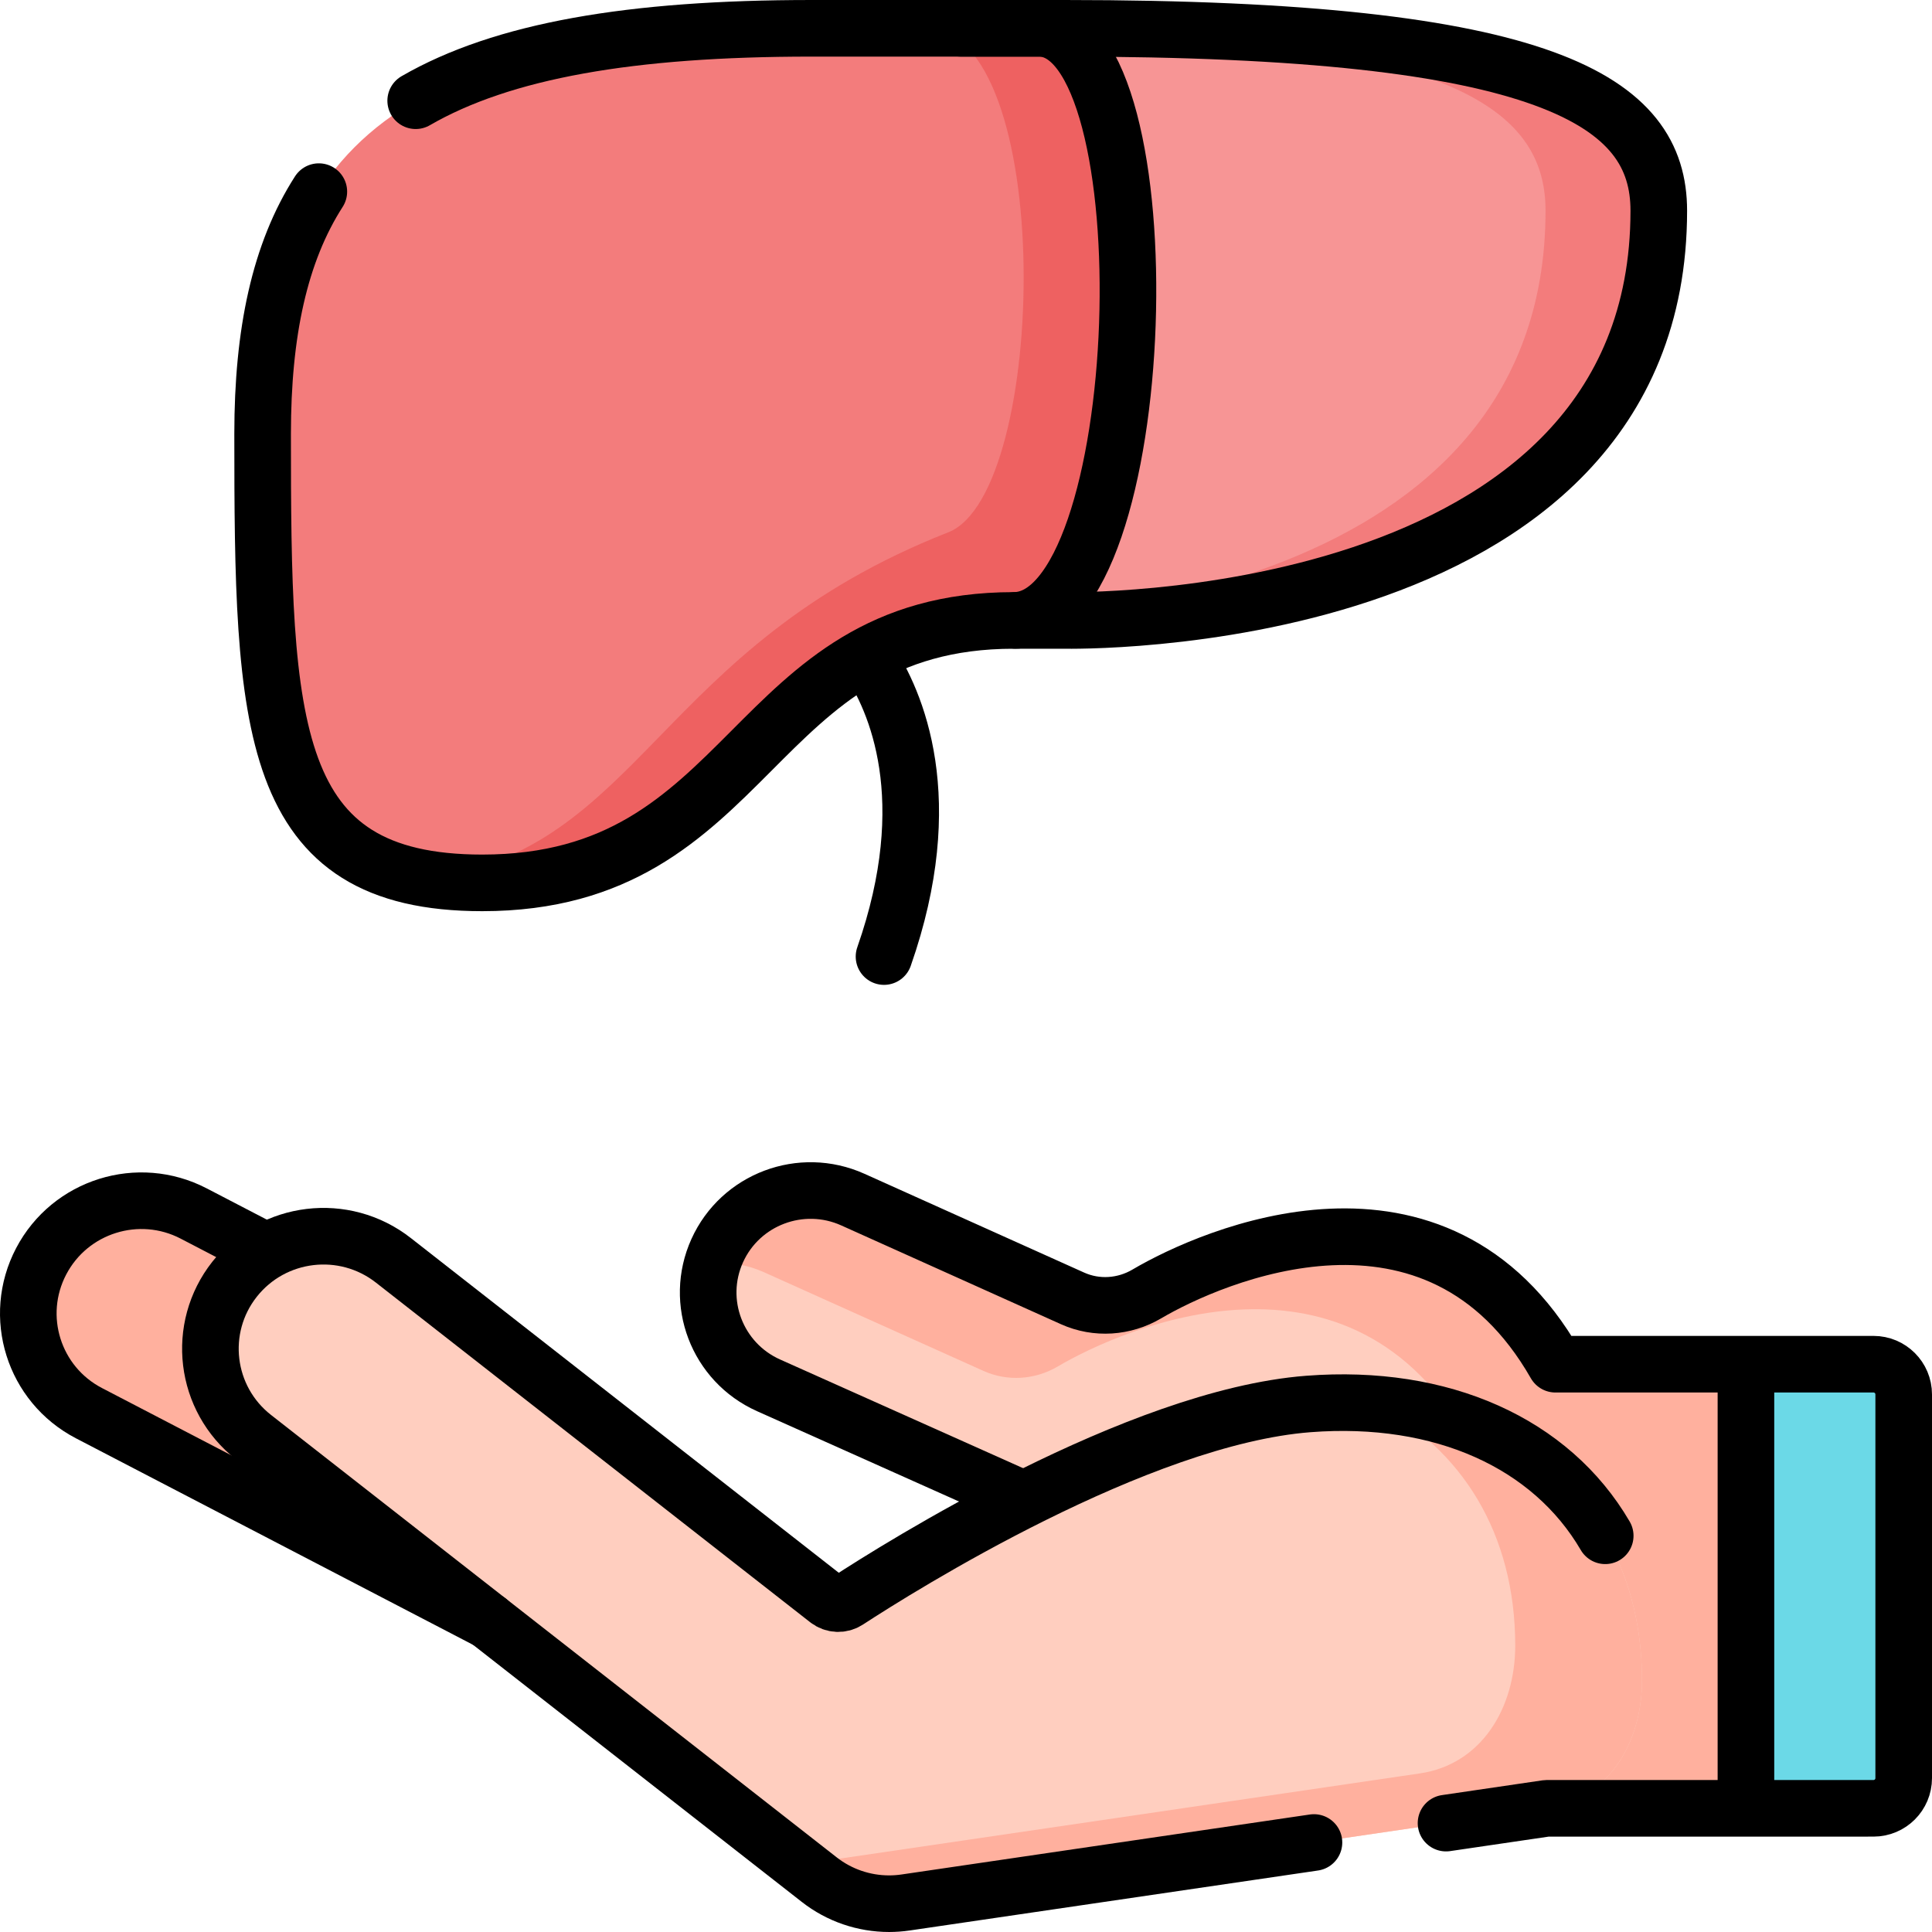
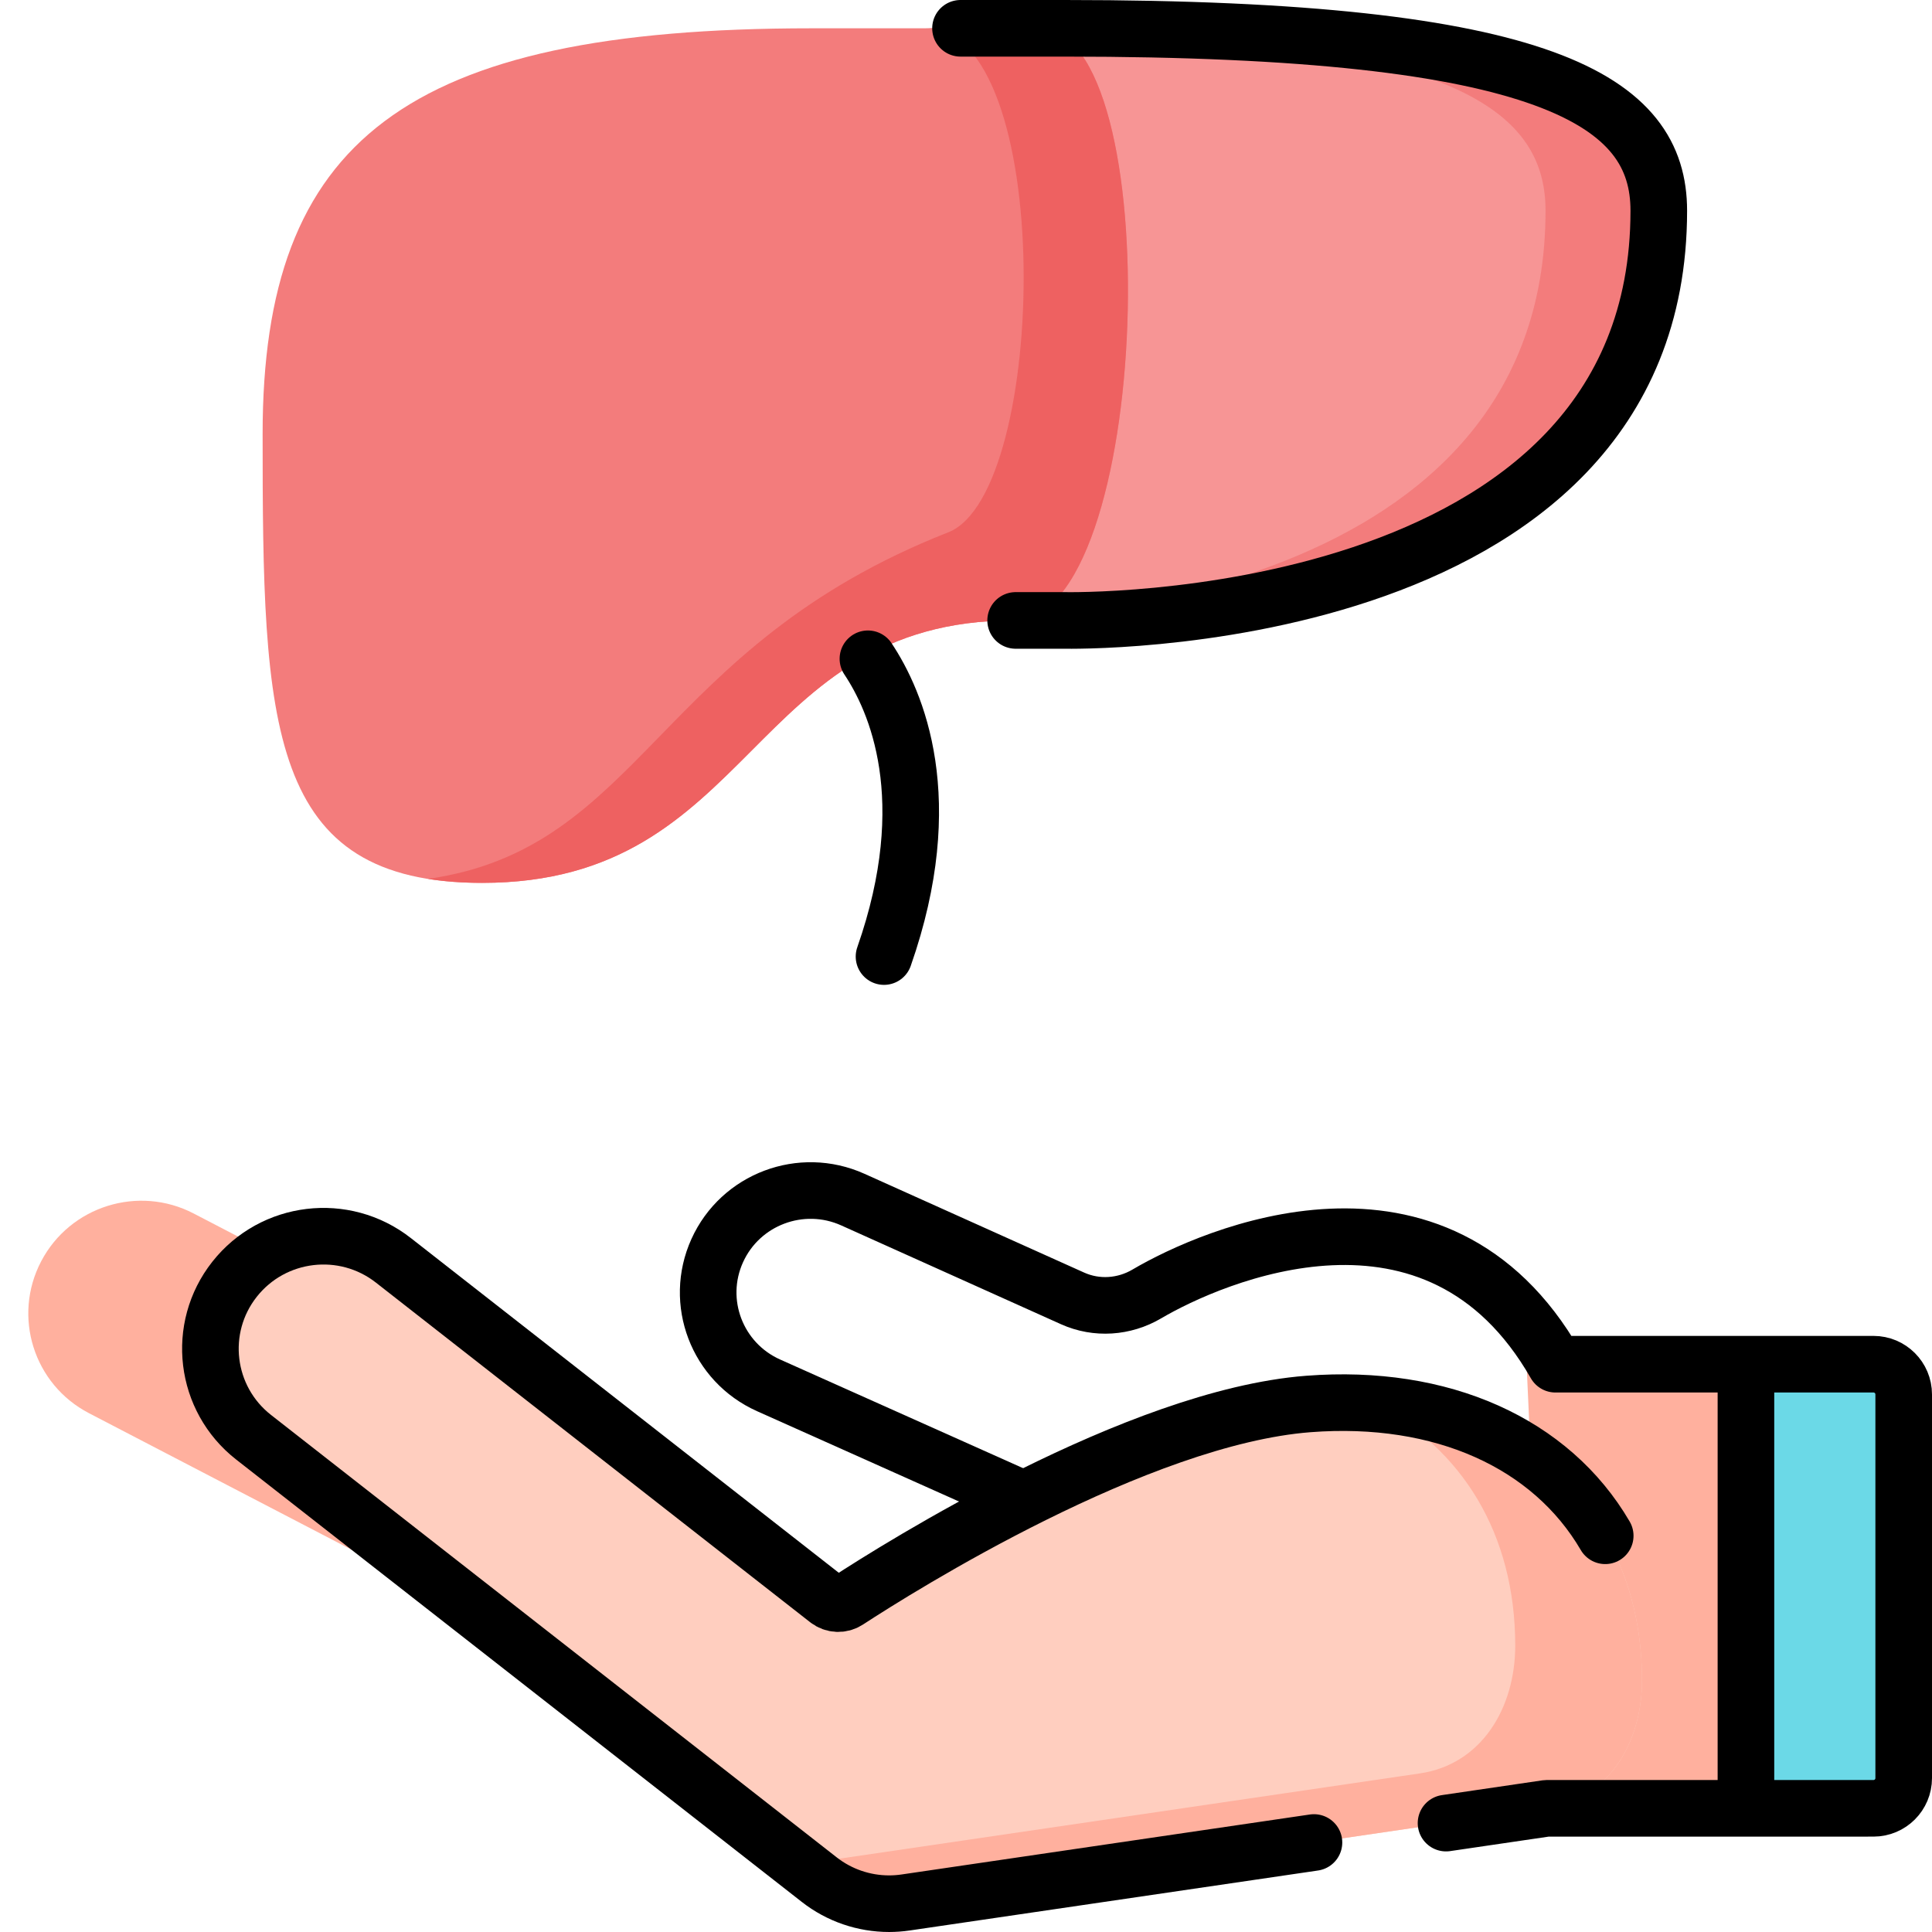
<svg xmlns="http://www.w3.org/2000/svg" version="1.1" id="Layer_1" x="0px" y="0px" viewBox="0 0 512 512" style="enable-background:new 0 0 512 512;" xml:space="preserve" width="512" height="512">
  <g>
    <path style="fill:#6BD9E7;" d="M446.385,361.528H496.5c4.418,0,8,3.582,8,8v101.693c0,4.418-3.581,8-8,8l-50.116,0.003V361.528z" />
-     <path style="fill:#FFCEBF;" d="M303.916,342.912c-5.998,3.534-13.319,4.035-19.67,1.18l-58.242-26.189&#10;&#09;&#09;c-13.676-6.149-29.776-0.086-35.935,13.533l0,0c-6.15,13.6-0.055,29.581,13.614,35.695l63.628,28.458l55.028,24.612&#10;&#09;&#09;c45.368,20.272,64.831,0.151,94.401-20.11l-3.681-37.032C381.852,306.106,321.273,332.684,303.916,342.912z" />
-     <path style="fill:#FFB09E;" d="M303.916,342.912c-5.998,3.534-13.319,4.035-19.67,1.18l-58.242-26.189&#10;&#09;&#09;c-13.676-6.15-29.777-0.086-35.936,13.533l0,0c-0.506,1.12-0.922,2.257-1.265,3.402c4.508-0.406,9.179,0.299,13.597,2.286&#10;&#09;&#09;l58.242,26.189c6.351,2.856,13.672,2.355,19.67-1.18c17.356-10.228,77.936-36.806,109.142,20.147l3.41,34.306&#10;&#09;&#09;c7.693-4.848,15.365-10.664,23.874-16.494l-3.681-37.032C381.852,306.106,321.273,332.684,303.916,342.912z" />
    <polygon style="fill:#FFB09E;" points="462.692,361.53 462.692,479.22 409.88,479.22 404.56,361.53 &#09;" />
    <path style="fill:#FFB09E;" d="M159.313,377.747L51.33,321.591c-14.654-7.621-32.747-1.952-40.413,12.657&#10;&#09;&#09;c-7.665,14.611-2,32.633,12.653,40.254l107.983,56.155c11.552,6.008,25.241,3.758,34.274-4.621c2.426-2.25,4.516-4.943,6.139-8.036&#10;&#09;&#09;C179.632,403.389,173.966,385.367,159.313,377.747z" />
    <path style="fill:#FFCEBF;" d="M435.143,445.365c0-48.326-37.441-77.223-88.413-73.298c-45.21,3.482-108.424,43.23-122.138,52.172&#10;&#09;&#09;c-1.621,1.057-3.735,0.963-5.26-0.23l-115.109-90.028c-13.011-10.175-31.842-7.923-42.064,5.028&#10;&#09;&#09;c-10.221,12.952-7.96,31.702,5.05,41.877l149.902,117.241c5.311,4.153,11.837,6.372,18.506,6.372c1.454,0,2.917-0.105,4.374-0.319&#10;&#09;&#09;l113.893-16.731l0,0l55.993-8.226C426.248,476.819,435.143,461.837,435.143,445.365z" />
    <g>
      <path style="fill:#FFB09E;" d="M364.497,372.065c22.831,11.892,37.055,34.274,37.055,64.046c0,16.472-8.896,31.454-25.264,33.859&#10;&#09;&#09;&#09;l-55.993,8.226l-108.322,15.913l5.14,4.02c5.311,4.153,11.837,6.372,18.506,6.372c1.454,0,2.917-0.105,4.374-0.319l113.893-16.731&#10;&#09;&#09;&#09;l55.993-8.226c16.368-2.405,25.264-17.387,25.264-33.859C435.143,402.855,406.165,375.39,364.497,372.065z" />
    </g>
    <path style="fill:#F79595;" d="M282.2,7.5c128.565,0,157.397,19.389,157.397,48.344c0,111.997-157.397,108.576-157.397,108.576&#10;&#09;&#09;h-27.656V7.5C254.544,7.5,268.545,7.5,282.2,7.5z" />
    <path style="fill:#F37C7C;" d="M282.2,7.5c-13.655,0-27.656,0-27.656,0v0.006c126.545,0.238,155.039,19.562,155.039,48.338&#10;&#09;&#09;c0,102.333-131.404,108.307-154.082,108.576H282.2c0,0,157.397,3.421,157.397-108.576C439.597,26.889,410.765,7.5,282.2,7.5z" />
    <path style="fill:#F37C7C;" d="M275.317,7.5c0,0-19.428,0-60.336,0C107.239,7.5,69.597,37.39,69.597,114.988&#10;&#09;&#09;s1.152,118.984,58.192,118.984c72.416,0,70.262-69.551,140.871-69.551C305.485,164.42,309.887,7.5,275.317,7.5z" />
    <path style="fill:#EE6161;" d="M275.317,7.5c0,0-9.77,0-30.014,0c34.57,0,32.642,123.103,6.003,133.566&#10;&#09;&#09;c-77.536,30.455-81.05,83.731-137.89,91.853c4.347,0.698,9.121,1.051,14.373,1.051c72.416,0,70.262-69.551,140.871-69.551&#10;&#09;&#09;C305.485,164.42,309.887,7.5,275.317,7.5z" />
    <g>
-       <path style="fill:none;stroke:#000000;stroke-width:15;stroke-linecap:round;stroke-linejoin:round;stroke-miterlimit:10;" d="&#10;&#09;&#09;&#09;M68.969,330.764l-17.639-9.173c-14.654-7.621-32.747-1.952-40.413,12.657c-7.665,14.611-2,32.633,12.653,40.254l105.871,55.057" />
      <line style="fill:none;stroke:#000000;stroke-width:15;stroke-linecap:round;stroke-linejoin:round;stroke-miterlimit:10;" x1="462.692" y1="474.598" x2="462.692" y2="366.154" />
      <path style="fill:none;stroke:#000000;stroke-width:15;stroke-linecap:round;stroke-linejoin:round;stroke-miterlimit:10;" d="&#10;&#09;&#09;&#09;M348.215,488.282l-108.222,15.898c-1.457,0.214-2.919,0.319-4.374,0.319c-6.67,0-13.196-2.218-18.506-6.372L67.211,380.888&#10;&#09;&#09;&#09;c-13.01-10.175-15.271-28.925-5.05-41.877c10.222-12.951,29.053-15.203,42.064-5.028l115.109,90.028&#10;&#09;&#09;&#09;c1.525,1.192,3.638,1.287,5.26,0.23c13.714-8.942,76.928-48.691,122.138-52.172c35.448-2.73,64.352,10.415,78.669,34.928" />
      <path style="fill:none;stroke:#000000;stroke-width:15;stroke-linecap:round;stroke-linejoin:round;stroke-miterlimit:10;" d="&#10;&#09;&#09;&#09;M269.486,396.562l-2.175-0.973l-63.628-28.458c-13.669-6.114-19.765-22.095-13.614-35.695l0,0&#10;&#09;&#09;&#09;c6.159-13.619,22.259-19.683,35.935-13.533l58.242,26.189c6.351,2.856,13.672,2.355,19.67-1.18&#10;&#09;&#09;&#09;c17.199-10.135,76.839-36.324,108.285,18.616l84.299,0c4.418,0,8,3.582,8,8v101.693c0,4.418-3.581,8-7.999,8l-86.621,0.003&#10;&#09;&#09;&#09;l-26.669,3.918" />
      <path style="fill:none;stroke:#000000;stroke-width:15;stroke-linecap:round;stroke-linejoin:round;stroke-miterlimit:10;" d="&#10;&#09;&#09;&#09;M230.009,174.584c7.48,11.197,18.9,37.141,4.264,78.916" />
      <path style="fill:none;stroke:#000000;stroke-width:15;stroke-linecap:round;stroke-linejoin:round;stroke-miterlimit:10;" d="&#10;&#09;&#09;&#09;M254.544,7.5c0,0,14.001,0,27.656,0c128.565,0,157.397,19.389,157.397,48.344c0,111.997-157.397,108.576-157.397,108.576h-13.046" />
-       <path style="fill:none;stroke:#000000;stroke-width:15;stroke-linecap:round;stroke-linejoin:round;stroke-miterlimit:10;" d="&#10;&#09;&#09;&#09;M84.494,50.785C74.113,66.956,69.597,88.11,69.597,114.988c0,77.598,1.152,118.984,58.192,118.984&#10;&#09;&#09;&#09;c72.416,0,70.262-69.551,140.871-69.551c36.825,0,41.227-156.92,6.657-156.92c0,0-19.428,0-60.336,0&#10;&#09;&#09;&#09;c-47.784,0-81.78,5.879-104.819,19.192" />
    </g>
  </g>
</svg>